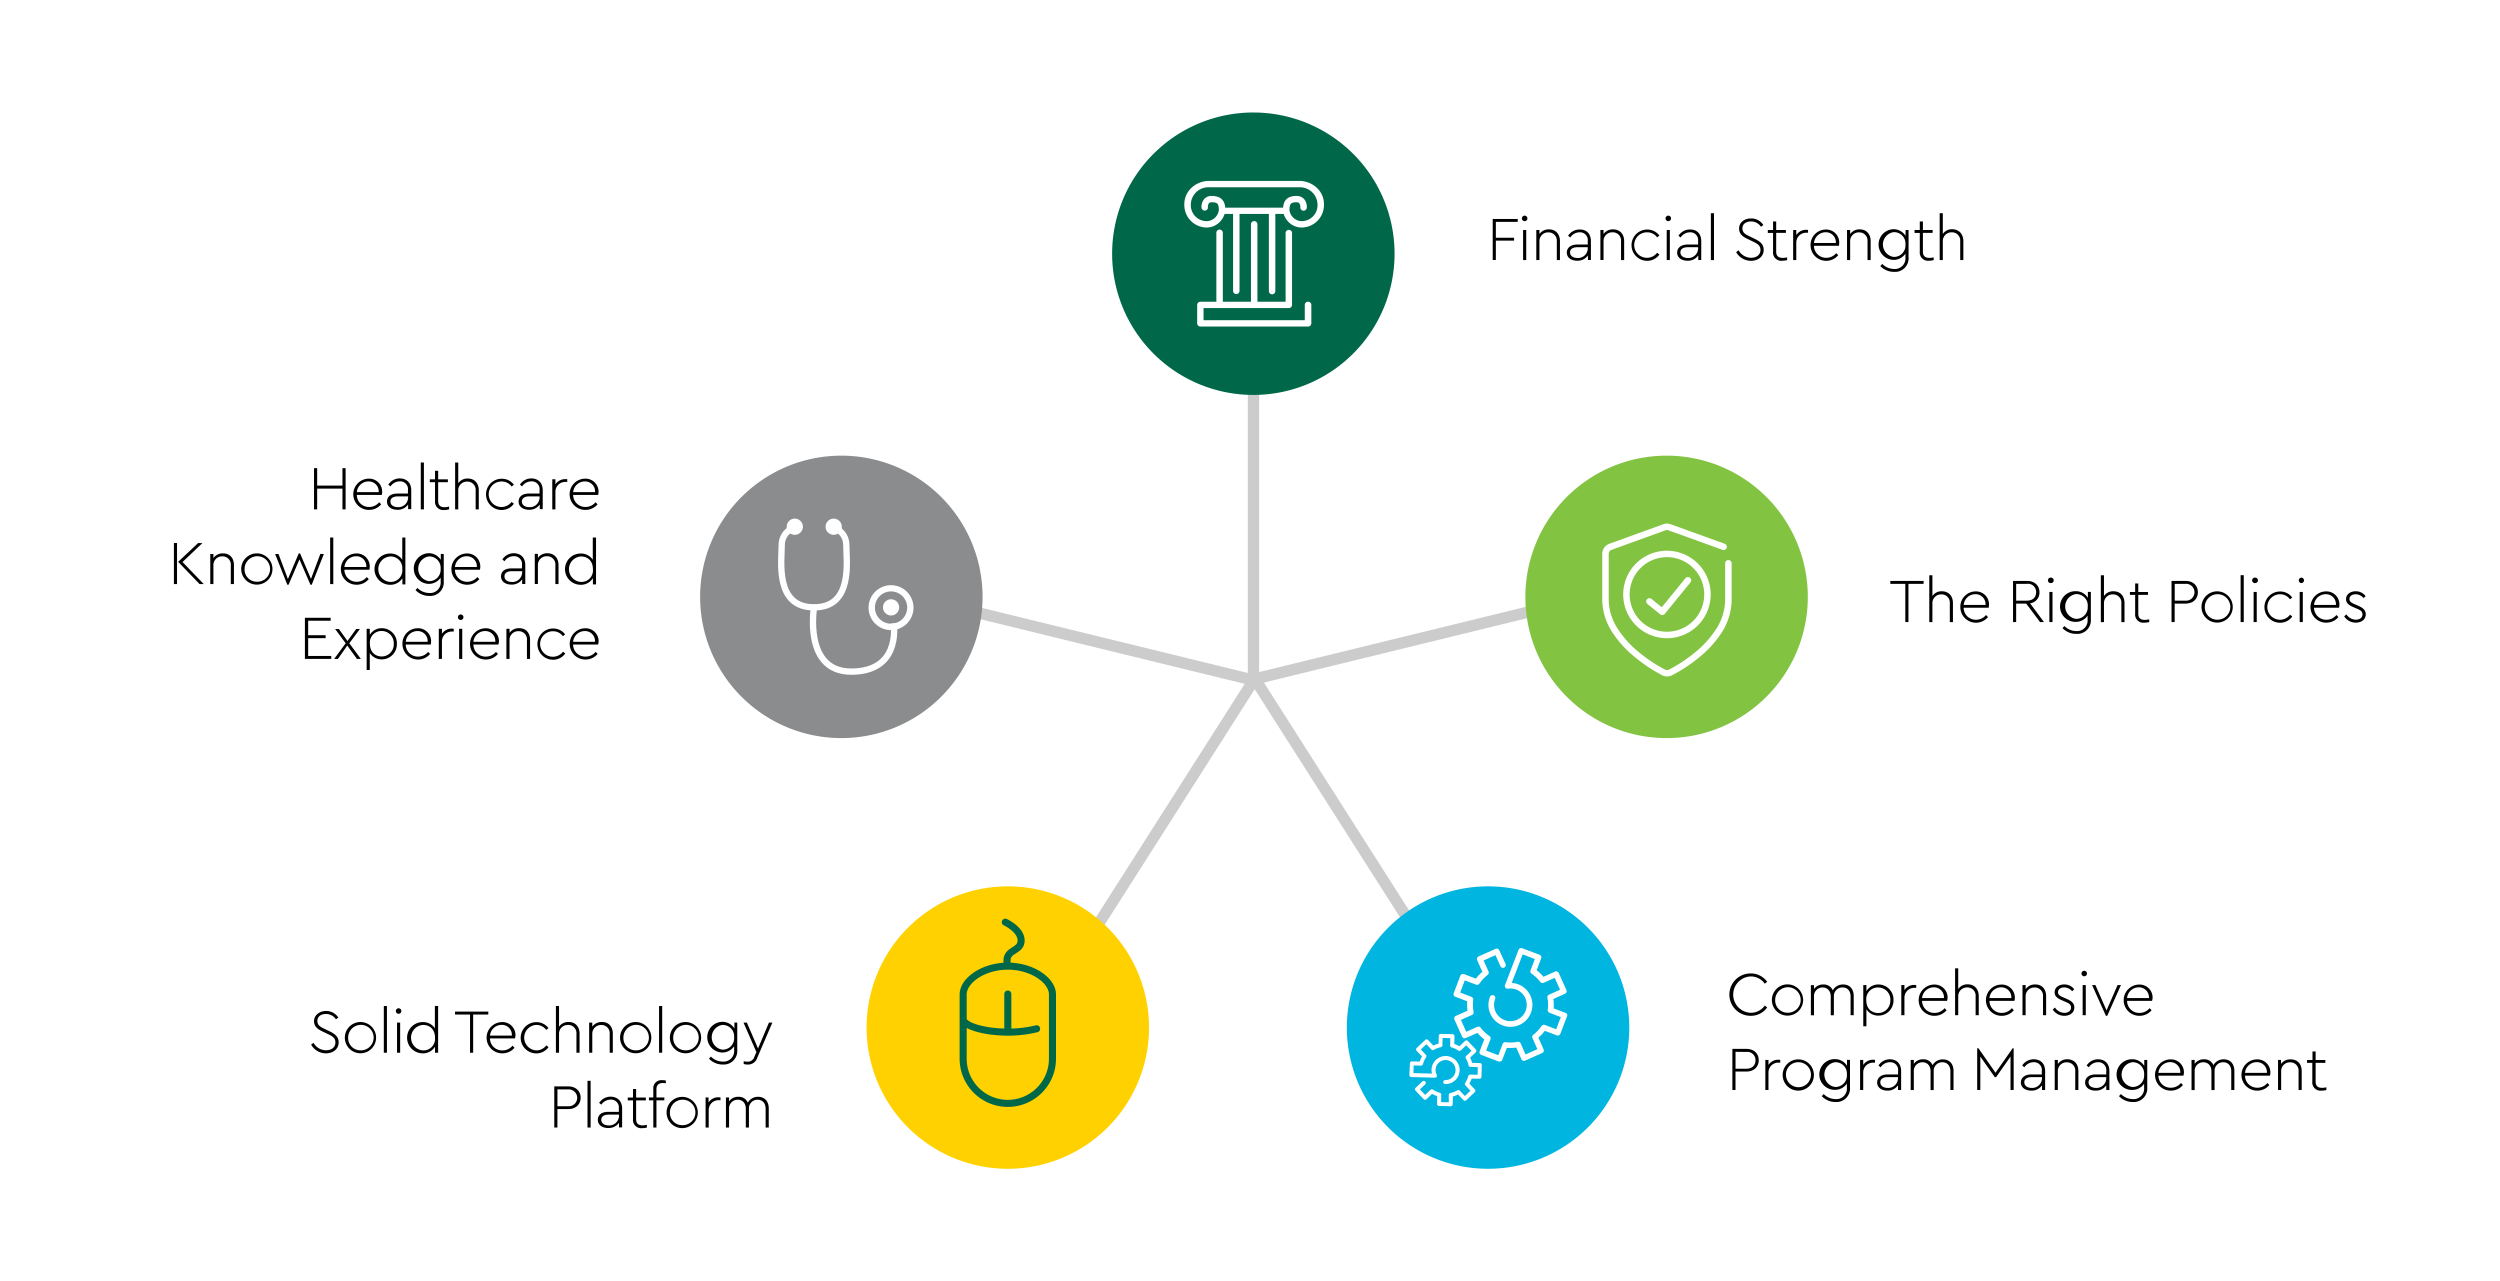
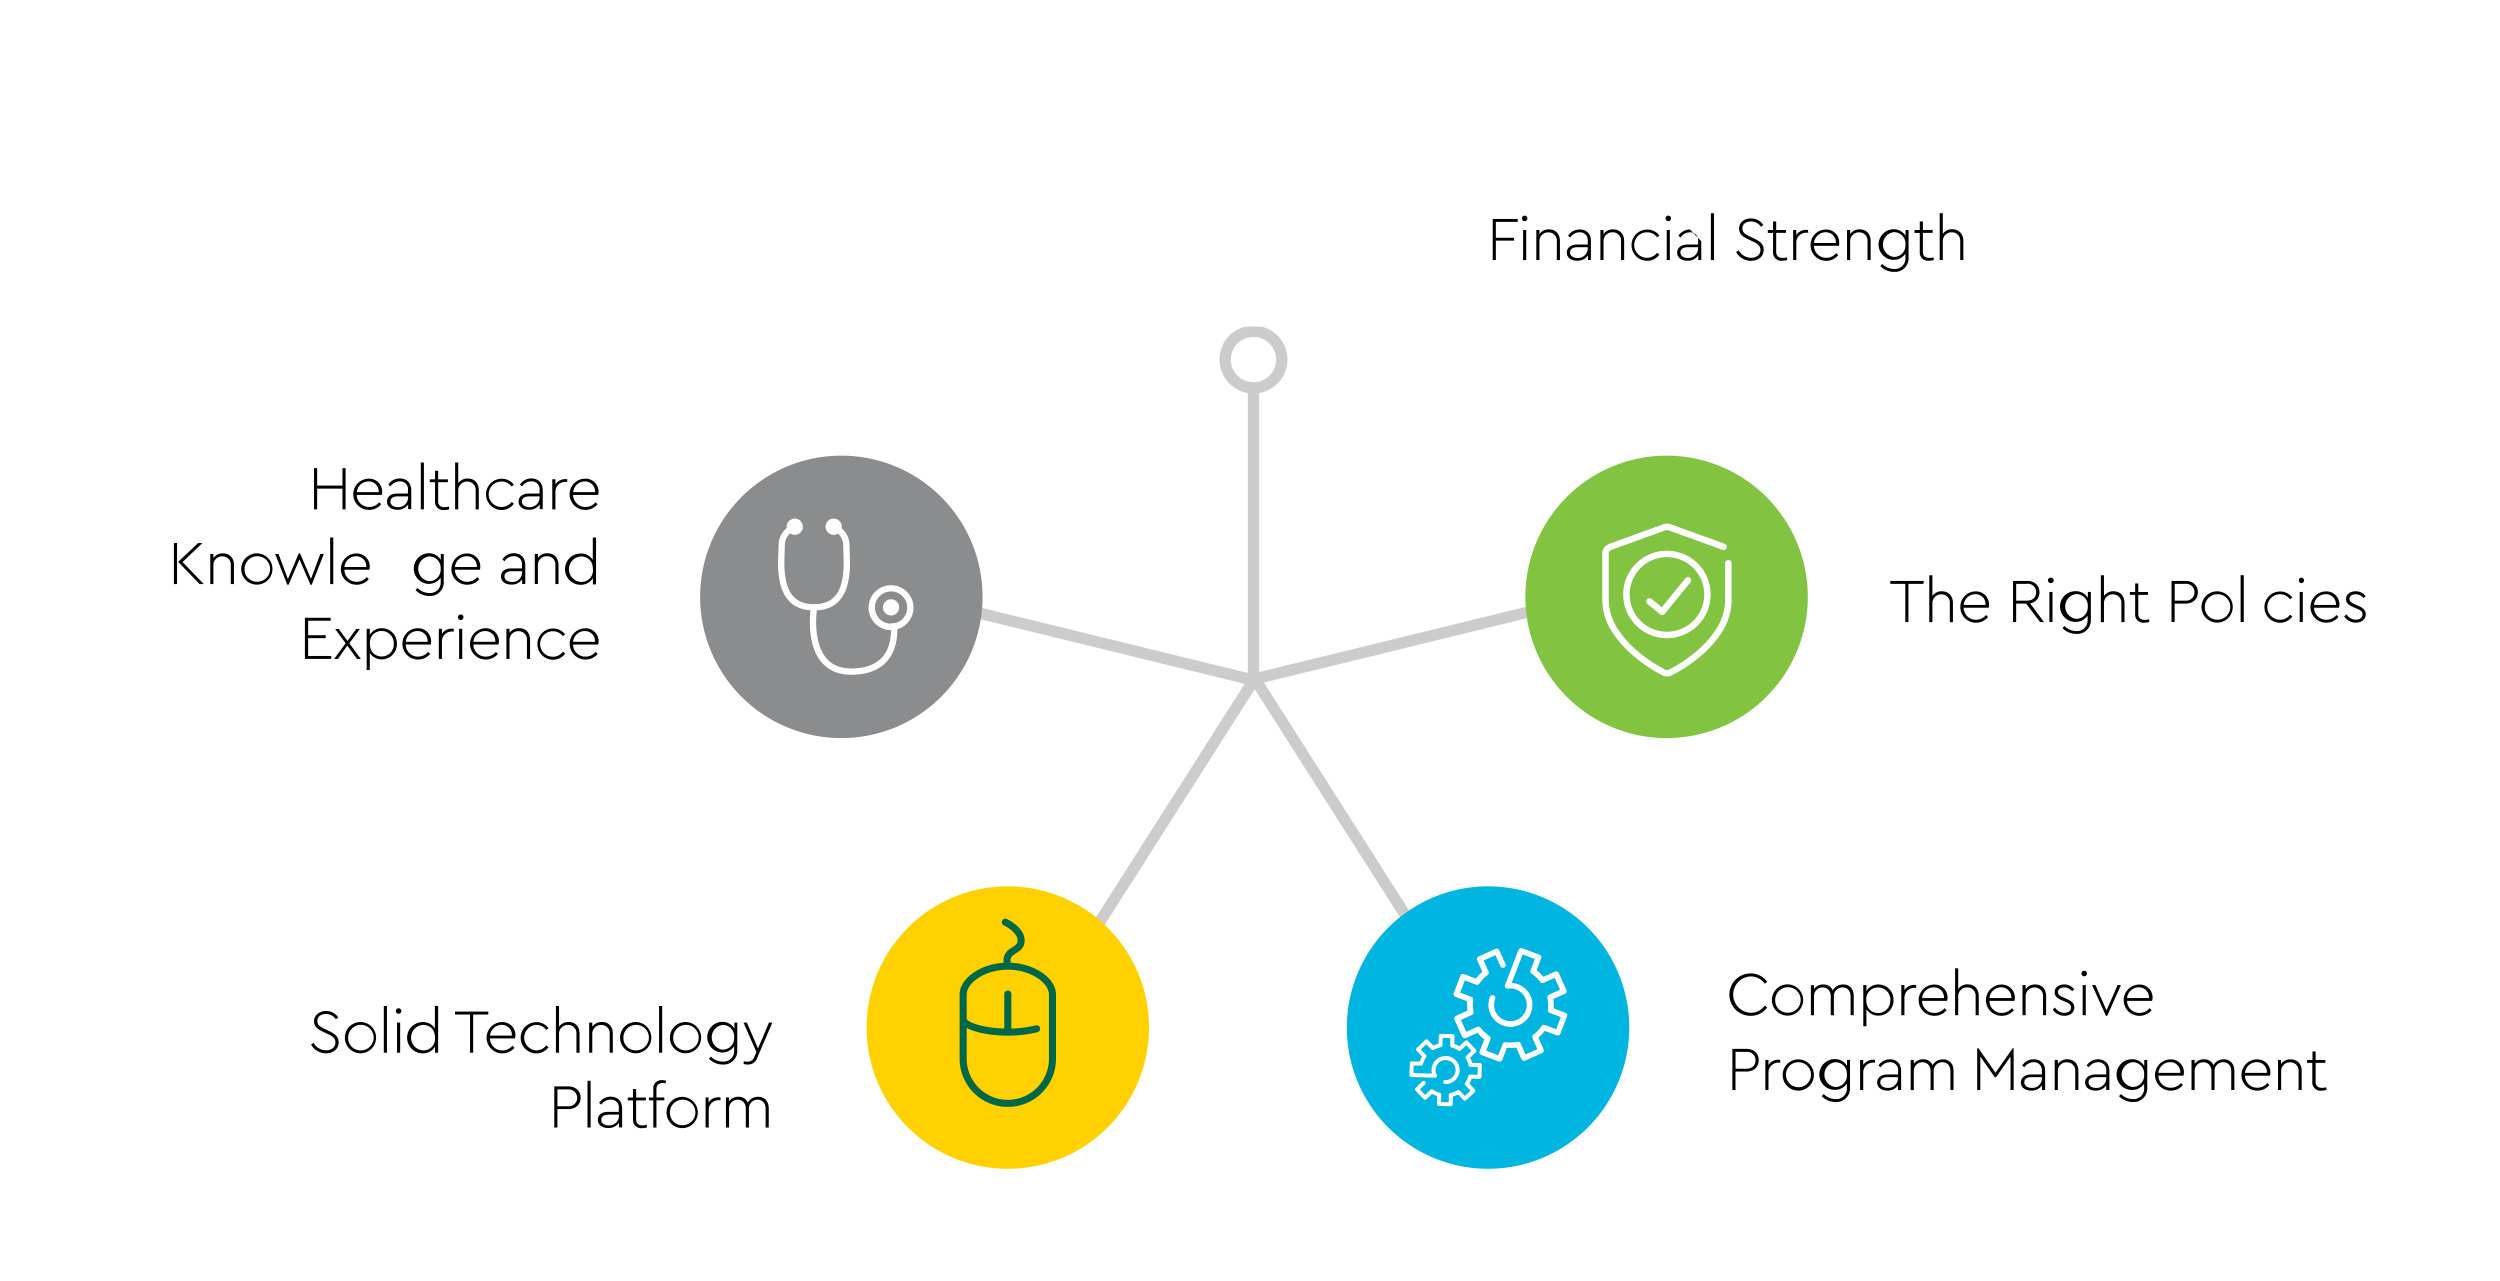
<svg xmlns="http://www.w3.org/2000/svg" id="Layer_1" data-name="Layer 1" viewBox="0 0 800 410">
  <defs>
    <style>.cls-1,.cls-12,.cls-15,.cls-19,.cls-3,.cls-7{fill:none;}.cls-2{fill:#fff;}.cls-3{stroke:#ccc;stroke-width:3.63px;}.cls-4{clip-path:url(#clip-path);}.cls-5{clip-path:url(#clip-path-6);}.cls-6{fill:#006848;}.cls-12,.cls-19,.cls-7{stroke:#fff;}.cls-12,.cls-15,.cls-19,.cls-7{stroke-miterlimit:10;}.cls-7{stroke-width:0.61px;}.cls-8{clip-path:url(#clip-path-7);}.cls-9{fill:#82c341;}.cls-10{clip-path:url(#clip-path-8);}.cls-11{fill:#00b5e0;}.cls-12{stroke-width:0.51px;}.cls-13{clip-path:url(#clip-path-10);}.cls-14{fill:#ffd100;}.cls-15{stroke:#006848;stroke-linecap:round;stroke-width:2.26px;}.cls-16{clip-path:url(#clip-path-11);}.cls-17{fill:#8a8c8e;}.cls-18{clip-path:url(#clip-path-12);}.cls-19{stroke-width:2.02px;}</style>
    <clipPath id="clip-path">
      <rect class="cls-1" width="800" height="410" />
    </clipPath>
    <clipPath id="clip-path-6">
      <rect class="cls-1" x="355.89" y="36" width="90.37" height="90.38" />
    </clipPath>
    <clipPath id="clip-path-7">
      <rect class="cls-1" x="488.13" y="145.81" width="90.37" height="90.38" />
    </clipPath>
    <clipPath id="clip-path-8">
      <rect class="cls-1" x="430.99" y="283.63" width="90.37" height="90.38" />
    </clipPath>
    <clipPath id="clip-path-10">
      <rect class="cls-1" x="277.31" y="283.63" width="90.37" height="90.38" />
    </clipPath>
    <clipPath id="clip-path-11">
      <rect class="cls-1" x="224.05" y="145.81" width="90.37" height="90.38" />
    </clipPath>
    <clipPath id="clip-path-12">
      <rect class="cls-1" x="224.05" y="145.81" width="90.37" height="90.38" />
    </clipPath>
  </defs>
  <title>WF461903 CommerceHealthcare HSF Value of Recourse Ebook web graphics 3</title>
  <rect class="cls-2" width="800" height="410" />
  <line class="cls-3" x1="401.11" y1="119.23" x2="401.11" y2="217.2" />
  <g class="cls-4">
    <path class="cls-2" d="M401.11,124.12a9.06,9.06,0,1,0-9.06-9.06,9.06,9.06,0,0,0,9.06,9.06" />
    <path class="cls-3" d="M401.11,124.12a9.06,9.06,0,1,0-9.06-9.06A9.06,9.06,0,0,0,401.11,124.12Z" />
  </g>
  <line class="cls-3" x1="495.53" y1="194.27" x2="400.37" y2="217.55" />
  <g class="cls-4">
    <path class="cls-2" d="M490.79,195.43a9.06,9.06,0,1,0,6.64-11,9.05,9.05,0,0,0-6.64,11" />
    <path class="cls-3" d="M490.79,195.43a9.06,9.06,0,1,0,6.64-11A9.05,9.05,0,0,0,490.79,195.43Z" />
  </g>
  <line class="cls-3" x1="305.5" y1="194.27" x2="400.66" y2="217.55" />
  <g class="cls-4">
    <path class="cls-2" d="M310.25,195.43a9.06,9.06,0,1,1-6.65-11,9.06,9.06,0,0,1,6.65,11" />
    <path class="cls-3" d="M310.25,195.43a9.06,9.06,0,1,1-6.65-11A9.06,9.06,0,0,1,310.25,195.43Z" />
  </g>
  <line class="cls-3" x1="348.14" y1="300.95" x2="400.78" y2="218.32" />
  <g class="cls-4">
    <path class="cls-2" d="M350.76,296.83a9.06,9.06,0,1,0,2.78,12.5,9.06,9.06,0,0,0-2.78-12.5" />
    <path class="cls-3" d="M350.76,296.83a9.06,9.06,0,1,0,2.78,12.5A9.06,9.06,0,0,0,350.76,296.83Z" />
  </g>
  <line class="cls-3" x1="454.08" y1="299.7" x2="401.44" y2="217.07" />
  <g class="cls-4">
    <path class="cls-2" d="M451.45,295.58a9.06,9.06,0,1,1-2.77,12.5,9.06,9.06,0,0,1,2.77-12.5" />
    <path class="cls-3" d="M451.45,295.58a9.06,9.06,0,1,1-2.77,12.5A9.06,9.06,0,0,1,451.45,295.58Z" />
  </g>
  <g class="cls-5">
-     <path class="cls-6" d="M446.26,81.19A45.19,45.19,0,1,1,401.08,36a45.19,45.19,0,0,1,45.18,45.19" />
    <path class="cls-2" d="M416,58.2H386.62c-3.52.08-7.33,2.84-7.33,7.15a6.9,6.9,0,0,0,6.78,7.15,5.58,5.58,0,0,0,4.05-1.7,6.1,6.1,0,0,0,1.47-2.44l.06-.21h3.24v25a.73.73,0,0,0,1.45,0v-25h10v25a.73.73,0,0,0,1.46,0v-25H411l.06.21a6.2,6.2,0,0,0,1.46,2.44,5.61,5.61,0,0,0,4.06,1.7,6.9,6.9,0,0,0,6.78-7.15c0-4.31-3.82-7.07-7.36-7.15m.58,12.88a4.32,4.32,0,0,1-4.26-4c.09-1.78.36-2.63,2.47-2.66h0a1.57,1.57,0,0,1,1.18.39,2.16,2.16,0,0,1,.44,1.51.73.73,0,0,0,1.46.13,3.6,3.6,0,0,0-.83-2.6,3,3,0,0,0-2.27-.85h0c-3.19.05-3.74,1.9-3.87,3.5l0,.26H391.77l0-.26c-.12-1.48-.65-3.45-4-3.5a2.87,2.87,0,0,0-2.16.85,3.6,3.6,0,0,0-.82,2.6.72.72,0,0,0,.78.63h0a.7.7,0,0,0,.66-.76,2.13,2.13,0,0,1,.46-1.52,1.45,1.45,0,0,1,1.17-.38h0c2.12,0,2.39.88,2.48,2.66a4.32,4.32,0,0,1-4.26,4,5.42,5.42,0,0,1-5.32-5.73,5.93,5.93,0,0,1,5.89-5.73H416a5.94,5.94,0,0,1,5.91,5.73,5.42,5.42,0,0,1-5.32,5.73" />
    <path class="cls-7" d="M416,58.2H386.62c-3.52.08-7.33,2.84-7.33,7.15a6.9,6.9,0,0,0,6.78,7.15,5.58,5.58,0,0,0,4.05-1.7,6.1,6.1,0,0,0,1.47-2.44l.06-.21h3.24v25a.73.73,0,0,0,1.45,0v-25h10v25a.73.73,0,0,0,1.46,0v-25H411l.06.21a6.2,6.2,0,0,0,1.46,2.44,5.61,5.61,0,0,0,4.06,1.7,6.9,6.9,0,0,0,6.78-7.15C423.37,61,419.55,58.28,416,58.2Zm.58,12.88a4.32,4.32,0,0,1-4.26-4c.09-1.78.36-2.63,2.47-2.66h0a1.57,1.57,0,0,1,1.18.39,2.16,2.16,0,0,1,.44,1.51.73.73,0,0,0,1.46.13,3.6,3.6,0,0,0-.83-2.6,3,3,0,0,0-2.27-.85h0c-3.19.05-3.74,1.9-3.87,3.5l0,.26H391.77l0-.26c-.12-1.48-.65-3.45-4-3.5a2.87,2.87,0,0,0-2.16.85,3.6,3.6,0,0,0-.82,2.6.72.72,0,0,0,.78.63h0a.7.7,0,0,0,.66-.76,2.13,2.13,0,0,1,.46-1.52,1.45,1.45,0,0,1,1.17-.38h0c2.12,0,2.39.88,2.48,2.66a4.32,4.32,0,0,1-4.26,4,5.42,5.42,0,0,1-5.32-5.73,5.93,5.93,0,0,1,5.89-5.73H416a5.94,5.94,0,0,1,5.91,5.73A5.42,5.42,0,0,1,416.59,71.08Z" />
    <path class="cls-2" d="M418.56,96.86a.72.72,0,0,0-.73.71v5.19h-33V98.28h27.59a.72.72,0,0,0,.73-.71V74.5a.73.73,0,0,0-1.45,0V96.86h-9.63V71.79a.73.73,0,0,0-1.46,0V96.86H391V74.5a.73.73,0,0,0-1.46,0V96.86h-5.42a.71.71,0,0,0-.72.71v5.9a.71.71,0,0,0,.72.71h34.47a.72.72,0,0,0,.73-.71v-5.9a.72.72,0,0,0-.73-.71" />
    <path class="cls-7" d="M418.56,96.86a.72.72,0,0,0-.73.71v5.19h-33V98.28h27.59a.72.72,0,0,0,.73-.71V74.5a.73.73,0,0,0-1.45,0V96.86h-9.63V71.79a.73.73,0,0,0-1.46,0V96.86H391V74.5a.73.73,0,0,0-1.46,0V96.86h-5.42a.71.71,0,0,0-.72.71v5.9a.71.71,0,0,0,.72.71h34.47a.72.72,0,0,0,.73-.71v-5.9A.72.72,0,0,0,418.56,96.86Z" />
  </g>
  <g class="cls-8">
    <path class="cls-9" d="M578.5,191a45.19,45.19,0,1,1-45.18-45.19A45.18,45.18,0,0,1,578.5,191" />
    <path class="cls-2" d="M533.42,178.29a11.93,11.93,0,1,0,11.93,11.92,11.94,11.94,0,0,0-11.93-11.92m0,25.94a14,14,0,1,1,14-14,14,14,0,0,1-14,14" />
    <path class="cls-2" d="M531.92,196.83a1.05,1.05,0,0,1-.65-.23l-4.1-3.32a1,1,0,0,1,1.31-1.63l3.29,2.67,7.56-9.28a1,1,0,0,1,1.62,1.32l-8.22,10.08a1,1,0,0,1-.81.39" />
    <path class="cls-2" d="M533.47,216.47a3.45,3.45,0,0,1-1.51-.35,50.23,50.23,0,0,1-9.35-6.31,33.75,33.75,0,0,1-6.63-7.42A19.37,19.37,0,0,1,512.72,192V177.18A3.44,3.44,0,0,1,515,174l17.27-6.25a3.4,3.4,0,0,1,2.31,0L551.9,174a1,1,0,0,1-.7,1.95l-17.34-6.26a1.36,1.36,0,0,0-.89,0l-17.27,6.26a1.35,1.35,0,0,0-.91,1.24V192a17.36,17.36,0,0,0,2.94,9.29,32,32,0,0,0,6.22,7,47.65,47.65,0,0,0,8.93,6,1.34,1.34,0,0,0,1.17,0,47,47,0,0,0,8.93-6,31.31,31.31,0,0,0,6.19-7,17.48,17.48,0,0,0,2.88-9.35V180.26a1,1,0,0,1,2.07,0V192a19.49,19.49,0,0,1-3.2,10.45,33.37,33.37,0,0,1-6.6,7.42,49,49,0,0,1-9.36,6.26,3.49,3.49,0,0,1-1.49.34" />
  </g>
  <g class="cls-10">
    <path class="cls-11" d="M521.37,328.81a45.19,45.19,0,1,1-45.19-45.18,45.19,45.19,0,0,1,45.19,45.18" />
  </g>
  <g class="cls-10">
    <path class="cls-2" d="M501.26,324.71a.63.63,0,0,0-.36-.34l-4-1.52a13.74,13.74,0,0,0-.1-3.33l3.9-1.75a.64.64,0,0,0,.32-.85l-2.44-5.44a.62.62,0,0,0-.35-.34.62.62,0,0,0-.5,0l-3.89,1.74a13.46,13.46,0,0,0-2.42-2.29l1.52-4a.64.64,0,0,0-.37-.83L487,303.67a.64.64,0,0,0-.83.37l-4.31,11.23a.65.65,0,0,0,0,.51.66.66,0,0,0,.39.34.7.7,0,0,0,.29,0,5.54,5.54,0,0,1,2.76.31,5.49,5.49,0,0,1,3.15,7.09,5.49,5.49,0,0,1-7.09,3.14,5.47,5.47,0,0,1-3.14-7.09.65.65,0,0,0-.37-.83.64.64,0,0,0-.83.37,6.78,6.78,0,1,0,6.36-4.33l3.73-9.7,4.37,1.67-1.47,3.85a.63.63,0,0,0,.24.76,12.39,12.39,0,0,1,2.85,2.7.65.65,0,0,0,.78.2l3.76-1.69,1.91,4.27-3.76,1.69a.64.64,0,0,0-.37.71,12.06,12.06,0,0,1,.11,3.93.63.63,0,0,0,.41.68l3.85,1.47-1.66,4.37-3.86-1.47a.66.66,0,0,0-.76.24,12,12,0,0,1-2.7,2.86.63.63,0,0,0-.19.77l1.68,3.77-4.27,1.91L486.4,334a.66.66,0,0,0-.71-.37,12.34,12.34,0,0,1-3.93.12.63.63,0,0,0-.68.41L479.61,338l-4.37-1.67,1.47-3.85a.65.65,0,0,0-.25-.76,12.58,12.58,0,0,1-2.85-2.7.64.64,0,0,0-.77-.2l-3.77,1.69-1.91-4.27,3.77-1.69a.63.63,0,0,0,.36-.71,12.29,12.29,0,0,1-.11-3.92.65.65,0,0,0-.41-.69l-3.85-1.47,1.67-4.37,3.85,1.47a.65.65,0,0,0,.76-.24,12.18,12.18,0,0,1,2.7-2.85.66.66,0,0,0,.2-.78l-1.69-3.77,4.27-1.91,1.69,3.77a.64.64,0,0,0,1.17-.53l-2-4.35a.63.63,0,0,0-.36-.34.64.64,0,0,0-.49,0l-5.44,2.44a.65.65,0,0,0-.33.85l1.75,3.9a13.46,13.46,0,0,0-2.29,2.42l-4-1.52a.64.64,0,0,0-.83.37l-2.12,5.57a.67.67,0,0,0,0,.5.65.65,0,0,0,.36.33l4,1.52a13.27,13.27,0,0,0,.09,3.33l-3.89,1.75a.64.64,0,0,0-.33.85l2.44,5.44a.63.63,0,0,0,.36.34.64.64,0,0,0,.49,0l3.9-1.74a13.46,13.46,0,0,0,2.42,2.29l-1.53,4a.64.64,0,0,0,0,.49.7.7,0,0,0,.36.34l5.57,2.12a.59.59,0,0,0,.23,0,.65.65,0,0,0,.6-.41l1.52-4a13.27,13.27,0,0,0,3.33-.1l1.74,3.9a.65.65,0,0,0,.85.33l5.45-2.44a.64.64,0,0,0,.32-.85l-1.74-3.9a13.41,13.41,0,0,0,2.28-2.42l4,1.52a.64.64,0,0,0,.83-.37l2.13-5.57a.64.64,0,0,0,0-.49" />
    <path class="cls-12" d="M501.26,324.71a.63.63,0,0,0-.36-.34l-4-1.52a13.74,13.74,0,0,0-.1-3.33l3.9-1.75a.64.64,0,0,0,.32-.85l-2.44-5.44a.62.62,0,0,0-.35-.34.62.62,0,0,0-.5,0l-3.89,1.74a13.46,13.46,0,0,0-2.42-2.29l1.52-4a.64.64,0,0,0-.37-.83L487,303.67a.64.64,0,0,0-.83.37l-4.31,11.23a.65.65,0,0,0,0,.51.66.66,0,0,0,.39.34.7.7,0,0,0,.29,0,5.54,5.54,0,0,1,2.76.31,5.49,5.49,0,0,1,3.15,7.09,5.49,5.49,0,0,1-7.09,3.14,5.47,5.47,0,0,1-3.14-7.09.65.65,0,0,0-.37-.83.64.64,0,0,0-.83.37,6.78,6.78,0,1,0,6.36-4.33l3.73-9.7,4.37,1.67-1.47,3.85a.63.63,0,0,0,.24.76,12.39,12.39,0,0,1,2.85,2.7.65.65,0,0,0,.78.2l3.76-1.69,1.91,4.27-3.76,1.69a.64.64,0,0,0-.37.71,12.06,12.06,0,0,1,.11,3.93.63.63,0,0,0,.41.68l3.85,1.47-1.66,4.37-3.86-1.47a.66.66,0,0,0-.76.24,12,12,0,0,1-2.7,2.86.63.63,0,0,0-.19.77l1.68,3.77-4.27,1.91L486.4,334a.66.66,0,0,0-.71-.37,12.34,12.34,0,0,1-3.93.12.63.63,0,0,0-.68.41L479.61,338l-4.37-1.67,1.47-3.85a.65.65,0,0,0-.25-.76,12.58,12.58,0,0,1-2.85-2.7.64.64,0,0,0-.77-.2l-3.77,1.69-1.91-4.27,3.77-1.69a.63.63,0,0,0,.36-.71,12.29,12.29,0,0,1-.11-3.92.65.65,0,0,0-.41-.69l-3.85-1.47,1.67-4.37,3.85,1.47a.65.65,0,0,0,.76-.24,12.18,12.18,0,0,1,2.7-2.85.66.66,0,0,0,.2-.78l-1.69-3.77,4.27-1.91,1.69,3.77a.64.64,0,0,0,1.17-.53l-2-4.35a.63.63,0,0,0-.36-.34.64.64,0,0,0-.49,0l-5.44,2.44a.65.65,0,0,0-.33.85l1.75,3.9a13.46,13.46,0,0,0-2.29,2.42l-4-1.52a.64.64,0,0,0-.83.37l-2.12,5.57a.67.67,0,0,0,0,.5.65.65,0,0,0,.36.33l4,1.52a13.27,13.27,0,0,0,.09,3.33l-3.89,1.75a.64.64,0,0,0-.33.85l2.44,5.44a.63.63,0,0,0,.36.34.64.64,0,0,0,.49,0l3.9-1.74a13.46,13.46,0,0,0,2.42,2.29l-1.53,4a.64.64,0,0,0,0,.49.7.7,0,0,0,.36.34l5.57,2.12a.59.59,0,0,0,.23,0,.65.65,0,0,0,.6-.41l1.52-4a13.27,13.27,0,0,0,3.33-.1l1.74,3.9a.65.65,0,0,0,.85.33l5.45-2.44a.64.64,0,0,0,.32-.85l-1.74-3.9a13.41,13.41,0,0,0,2.28-2.42l4,1.52a.64.64,0,0,0,.83-.37l2.13-5.57A.64.64,0,0,0,501.26,324.71Z" />
    <path class="cls-2" d="M473.58,340.18l-2.5-.07a8.37,8.37,0,0,0-.64-1.66l1.81-1.72a.69.69,0,0,0,.2-.45.65.65,0,0,0-.18-.46l-2.58-2.71a.64.64,0,0,0-.91,0L467,334.81a8.73,8.73,0,0,0-1.62-.73l.06-2.49a.65.65,0,0,0-.63-.66l-3.74-.09a.69.69,0,0,0-.46.17.65.65,0,0,0-.2.45l-.06,2.5a9,9,0,0,0-1.66.64l-1.72-1.81a.7.7,0,0,0-.46-.2.64.64,0,0,0-.45.18l-2.72,2.58a.69.69,0,0,0-.2.45.65.65,0,0,0,.18.46l1.72,1.81a8.78,8.78,0,0,0-.72,1.63l-2.5-.06a.64.64,0,0,0-.65.62L451,344a.64.64,0,0,0,.63.66l7.54.2a.65.65,0,0,0,.66-.65.61.61,0,0,0-.08-.3,3.22,3.22,0,0,1-.36-1.58,3.17,3.17,0,0,1,1-2.24,3.2,3.2,0,0,1,5.39,2.42,3.19,3.19,0,0,1-3.29,3.1.67.67,0,0,0-.66.63.64.64,0,0,0,.62.66,4.49,4.49,0,1,0-2.95-7.74,4.42,4.42,0,0,0-1.4,3.13,4.82,4.82,0,0,0,.14,1.26l-5.94-.16.07-2.45,2.34.06a.68.68,0,0,0,.64-.48,7.41,7.41,0,0,1,1-2.19.65.65,0,0,0-.07-.79l-1.62-1.7,1.78-1.69,1.61,1.7a.65.65,0,0,0,.79.11,7.32,7.32,0,0,1,2.23-.86.64.64,0,0,0,.51-.61l.06-2.35,2.45.06-.05,2.34a.64.64,0,0,0,.48.64,7.74,7.74,0,0,1,2.18,1,.62.62,0,0,0,.79-.07l1.7-1.62,1.7,1.78-1.71,1.62a.65.65,0,0,0-.11.79,7.32,7.32,0,0,1,.86,2.23.65.65,0,0,0,.62.51l2.34.06-.06,2.45-2.34-.06a.63.63,0,0,0-.64.48,7.61,7.61,0,0,1-1,2.18.64.64,0,0,0,.07.8l1.62,1.7-1.78,1.69-1.62-1.7a.62.62,0,0,0-.79-.11,7.7,7.7,0,0,1-2.22.86.64.64,0,0,0-.52.61l0,2.35-2.46-.06.06-2.35a.64.64,0,0,0-.48-.64,7.35,7.35,0,0,1-2.18-1,.66.66,0,0,0-.8.07l-1.7,1.62-1.69-1.77,1.7-1.62a.64.64,0,1,0-.89-.93L453,348.11a.61.61,0,0,0-.2.45.62.62,0,0,0,.18.46l2.58,2.71a.67.67,0,0,0,.45.2.72.72,0,0,0,.46-.18l1.8-1.72a9.09,9.09,0,0,0,1.63.72l-.06,2.5a.65.65,0,0,0,.63.66l3.74.09h0a.63.63,0,0,0,.45-.18.69.69,0,0,0,.2-.45l.06-2.49a8.41,8.41,0,0,0,1.66-.65l1.72,1.81a.61.61,0,0,0,.45.2.64.64,0,0,0,.46-.17l2.71-2.58a.64.64,0,0,0,0-.91l-1.72-1.81a8.82,8.82,0,0,0,.73-1.63l2.49.06a.65.65,0,0,0,.66-.63l.09-3.73a.63.63,0,0,0-.62-.66" />
  </g>
  <g class="cls-13">
    <path class="cls-14" d="M367.69,328.81a45.19,45.19,0,1,1-45.19-45.18,45.19,45.19,0,0,1,45.19,45.18" />
    <path class="cls-15" d="M331.71,329.21a37.9,37.9,0,0,1-9.21,1.07c-7.89,0-14.29-2.13-14.29-4.18m13.49-31s5.24,2.4,5.05,6.07-5.78,2.41-4.25,8m0,8.92v12.19m-14.29-4.18v-7.87c0-4.44,6.4-9.06,14.29-9.06s14.29,4.62,14.29,9.06v20.56a14.29,14.29,0,1,1-28.58,0V326.1" />
  </g>
  <g class="cls-16">
    <path class="cls-17" d="M314.42,191a45.19,45.19,0,1,1-45.19-45.19A45.18,45.18,0,0,1,314.42,191" />
  </g>
  <g class="cls-18">
    <path class="cls-2" d="M256.92,168.55a2.59,2.59,0,1,1-2.59-2.59,2.59,2.59,0,0,1,2.59,2.59" />
    <path class="cls-2" d="M269.37,168.55a2.59,2.59,0,1,1-2.59-2.59,2.59,2.59,0,0,1,2.59,2.59" />
    <path class="cls-2" d="M287.73,194.35a2.59,2.59,0,1,1-2.59-2.58,2.59,2.59,0,0,1,2.59,2.58" />
    <path class="cls-19" d="M265.15,168s5.67,1.37,5.67,6.4,2.29,20-10.33,19.94c0,0-3.48,20.58,11.89,20.58s13.81-13.81,13.62-15.46M255.82,168s-5.67,1.37-5.67,6.4-2.29,20,10.34,19.94" />
    <path class="cls-2" d="M285.14,189.26a5.16,5.16,0,1,1-5.16,5.16,5.16,5.16,0,0,1,5.16-5.16m0-2a7.19,7.19,0,1,0,7.18,7.18,7.19,7.19,0,0,0-7.18-7.18" />
  </g>
  <path d="M485.67,71h-7v5.08h5.83V77h-5.83v6.2h-1V70.07h8Z" />
  <path d="M488.77,69.89a.87.87,0,0,1-.88.88.88.88,0,0,1,0-1.76A.87.87,0,0,1,488.77,69.89Zm-.38,13.34h-1V73.6h1Z" />
  <path d="M499.18,77.15v6.08h-1v-6a2.63,2.63,0,0,0-2.69-2.87,2.77,2.77,0,0,0-2.87,2.87v6h-1V73.6h1v1.3a3.6,3.6,0,0,1,3.07-1.5C497.9,73.4,499.18,75,499.18,77.15Z" />
  <path d="M509.09,77.19v6h-.95V81.74a4,4,0,0,1-3.45,1.69c-1.78,0-3.31-.89-3.31-2.61,0-1.57,1.33-2.57,3.35-2.57h3.35v-1.1a2.49,2.49,0,0,0-2.66-2.81A3.56,3.56,0,0,0,502.49,76l-.7-.56a4.34,4.34,0,0,1,3.69-2C507.58,73.4,509.09,74.68,509.09,77.19Zm-1,2.45v-.53h-3.25c-1.58,0-2.42.59-2.42,1.65,0,1.26,1.2,1.8,2.38,1.8A3.11,3.11,0,0,0,508.08,79.64Z" />
  <path d="M519.73,77.15v6.08h-1v-6A2.63,2.63,0,0,0,516,74.34a2.77,2.77,0,0,0-2.87,2.87v6h-1V73.6h1v1.3a3.6,3.6,0,0,1,3.07-1.5C518.45,73.4,519.73,75,519.73,77.15Z" />
  <path d="M531,75.38l-.72.58a3.85,3.85,0,0,0-3.17-1.62,4.08,4.08,0,1,0,3.17,6.54l.72.58a4.76,4.76,0,0,1-3.91,2,5,5,0,0,1,0-10A4.74,4.74,0,0,1,531,75.38Z" />
  <path d="M534.73,69.89a.87.87,0,0,1-.88.88.88.88,0,0,1,0-1.76A.87.87,0,0,1,534.73,69.89Zm-.38,13.34h-1V73.6h1Z" />
-   <path d="M544.4,77.19v6h-.95V81.74A4,4,0,0,1,540,83.43c-1.78,0-3.31-.89-3.31-2.61,0-1.57,1.33-2.57,3.35-2.57h3.35v-1.1a2.49,2.49,0,0,0-2.66-2.81A3.56,3.56,0,0,0,537.8,76l-.69-.56a4.31,4.31,0,0,1,3.68-2C542.89,73.4,544.4,74.68,544.4,77.19Zm-1,2.45v-.53h-3.25c-1.58,0-2.42.59-2.42,1.65,0,1.26,1.2,1.8,2.38,1.8A3.11,3.11,0,0,0,543.39,79.64Z" />
+   <path d="M544.4,77.19v6h-.95V81.74A4,4,0,0,1,540,83.43c-1.78,0-3.31-.89-3.31-2.61,0-1.57,1.33-2.57,3.35-2.57h3.35v-1.1a2.49,2.49,0,0,0-2.66-2.81A3.56,3.56,0,0,0,537.8,76l-.69-.56a4.31,4.31,0,0,1,3.68-2Zm-1,2.45v-.53h-3.25c-1.58,0-2.42.59-2.42,1.65,0,1.26,1.2,1.8,2.38,1.8A3.11,3.11,0,0,0,543.39,79.64Z" />
  <path d="M548.48,83.23h-1v-15h1Z" />
  <path d="M564.27,72l-.75.57a3.81,3.81,0,0,0-3.19-1.71c-1.32,0-2.76.62-2.76,2.23,0,1.4,1,1.92,2.34,2.56l1.47.71c1.92.92,3,1.82,3,3.61,0,2.12-1.77,3.49-4.08,3.49a5.42,5.42,0,0,1-4.73-2.79l.78-.58a4.62,4.62,0,0,0,4,2.4c1.69,0,3-.92,3-2.5,0-1.39-.86-1.95-2.44-2.71l-1.49-.72c-1.48-.69-2.91-1.51-2.91-3.41,0-2.05,1.77-3.25,3.83-3.25A4.63,4.63,0,0,1,564.27,72Z" />
  <path d="M571.88,82.36v.87a5.67,5.67,0,0,1-1.5.2,2.63,2.63,0,0,1-3-2.89v-6h-1.68V73.6h1.68V70.87h1V73.6h3.11v.92h-3.11v6c0,1.58.91,2,2.09,2A6.28,6.28,0,0,0,571.88,82.36Z" />
  <path d="M578.58,73.6v.88h-.5a3.13,3.13,0,0,0-3.27,3.09v5.66h-1V73.6h1v1.62A3.7,3.7,0,0,1,578,73.54,4.32,4.32,0,0,1,578.58,73.6Z" />
  <path d="M588.47,78.65h-8a3.87,3.87,0,0,0,3.94,3.85A4.08,4.08,0,0,0,587.59,81l.64.66a5,5,0,0,1-8.85-3.21,4.91,4.91,0,0,1,4.87-5,4.15,4.15,0,0,1,4.3,4.29A5.28,5.28,0,0,1,588.47,78.65Zm-8-.9h7a3.19,3.19,0,0,0-3.31-3.43A3.76,3.76,0,0,0,580.48,77.75Z" />
  <path d="M598.61,77.15v6.08h-1v-6a2.63,2.63,0,0,0-2.69-2.87,2.77,2.77,0,0,0-2.87,2.87v6h-1V73.6h1v1.3a3.6,3.6,0,0,1,3.07-1.5C597.33,73.4,598.61,75,598.61,77.15Z" />
  <path d="M610.74,73.6v8.78A4.33,4.33,0,0,1,606.13,87a6,6,0,0,1-4.43-1.87l.62-.68a5.34,5.34,0,0,0,3.79,1.62,3.38,3.38,0,0,0,3.63-3.67V81.16a4.5,4.5,0,0,1-3.91,2,4.91,4.91,0,0,1,0-9.81,4.46,4.46,0,0,1,3.95,2.14V73.6Zm-1,4.69a3.65,3.65,0,0,0-3.77-4,4,4,0,0,0,0,7.92A3.66,3.66,0,0,0,609.74,78.29Z" />
  <path d="M618.78,82.36v.87a5.67,5.67,0,0,1-1.5.2,2.63,2.63,0,0,1-2.95-2.89v-6h-1.67V73.6h1.67V70.87h1V73.6h3.11v.92h-3.11v6c0,1.58.91,2,2.09,2A6.28,6.28,0,0,0,618.78,82.36Z" />
  <path d="M628.27,77.15v6.08h-1v-6a2.64,2.64,0,0,0-2.7-2.89,2.78,2.78,0,0,0-2.87,2.89v6h-1v-15h1v6.64a3.51,3.51,0,0,1,3-1.52C627,73.4,628.27,75,628.27,77.15Z" />
  <path d="M615.53,186.83H610.7v12.23h-1V186.83h-4.8v-.94h10.67Z" />
  <path d="M624.94,193v6.09h-1v-6a2.64,2.64,0,0,0-2.7-2.89,2.78,2.78,0,0,0-2.87,2.89v6h-1v-15h1v6.64a3.51,3.51,0,0,1,3-1.52C623.67,189.22,624.94,190.78,624.94,193Z" />
  <path d="M636.37,194.47h-8a3.87,3.87,0,0,0,3.95,3.85,4.11,4.11,0,0,0,3.21-1.52l.63.66a5,5,0,0,1-8.85-3.21,4.91,4.91,0,0,1,4.87-5,4.15,4.15,0,0,1,4.3,4.29A5.28,5.28,0,0,1,636.37,194.47Zm-8-.9h7a3.19,3.19,0,0,0-3.31-3.43A3.76,3.76,0,0,0,628.38,193.57Z" />
  <path d="M652.81,199.06l-4.43-5.91h-3.21v5.91h-1V185.89h4.46c2.52,0,4,1.56,4,3.61a3.47,3.47,0,0,1-3,3.57l4.45,6Zm-7.64-6.85h3.39c2,0,3-1.15,3-2.69a2.62,2.62,0,0,0-3-2.69h-3.39Z" />
  <path d="M657.18,185.71a.87.87,0,0,1-.87.88.88.88,0,1,1,0-1.75A.86.86,0,0,1,657.18,185.71Zm-.38,13.35h-1v-9.64h1Z" />
  <path d="M669.07,189.42v8.78a4.33,4.33,0,0,1-4.61,4.64A6,6,0,0,1,660,201l.61-.68a5.34,5.34,0,0,0,3.79,1.62,3.37,3.37,0,0,0,3.63-3.67V197a4.51,4.51,0,0,1-3.91,2,4.91,4.91,0,0,1,0-9.82,4.46,4.46,0,0,1,4,2.14v-1.92Zm-1,4.69a3.65,3.65,0,0,0-3.77-4,4,4,0,0,0,0,7.92A3.66,3.66,0,0,0,668.07,194.11Z" />
  <path d="M679.84,193v6.09h-1v-6a2.64,2.64,0,0,0-2.7-2.89,2.78,2.78,0,0,0-2.87,2.89v6h-1v-15h1v6.64a3.51,3.51,0,0,1,3.05-1.52C678.57,189.22,679.84,190.78,679.84,193Z" />
  <path d="M687.75,198.18v.88a6.14,6.14,0,0,1-1.5.19,2.62,2.62,0,0,1-3-2.89v-6h-1.68v-.92h1.68v-2.73h1v2.73h3.11v.92h-3.11v6c0,1.58.91,2,2.09,2A6.28,6.28,0,0,0,687.75,198.18Z" />
  <path d="M703.32,189.5c0,2.1-1.47,3.65-4,3.65h-3.43v5.91h-1V185.89h4.47C701.85,185.89,703.32,187.45,703.32,189.5Zm-7.41-2.67v5.38h3.39a2.7,2.7,0,1,0,0-5.38Z" />
  <path d="M714.48,194.23a5,5,0,1,1-10,0,5,5,0,1,1,10,0Zm-8.94,0a3.93,3.93,0,0,0,3.93,4.07,4.08,4.08,0,1,0-3.93-4.07Z" />
  <path d="M718,199.06h-1v-15h1Z" />
-   <path d="M722.54,185.71a.87.87,0,0,1-.88.88.88.88,0,1,1,0-1.75A.87.87,0,0,1,722.54,185.71Zm-.38,13.35h-1v-9.64h1Z" />
  <path d="M733.51,191.2l-.72.58a3.85,3.85,0,0,0-3.17-1.62,4.08,4.08,0,0,0,0,8.16,3.91,3.91,0,0,0,3.19-1.62l.72.58a4.77,4.77,0,0,1-3.91,2,5,5,0,0,1,0-10A4.74,4.74,0,0,1,733.51,191.2Z" />
  <path d="M737.28,185.71a.87.87,0,0,1-.88.88.88.88,0,0,1,0-1.75A.87.87,0,0,1,737.28,185.71Zm-.38,13.35h-1v-9.64h1Z" />
  <path d="M748.49,194.47h-8a3.88,3.88,0,0,0,3.95,3.85,4.08,4.08,0,0,0,3.21-1.52l.64.66a5,5,0,0,1-3.87,1.79,5,5,0,0,1-.12-10,4.15,4.15,0,0,1,4.31,4.29A5.28,5.28,0,0,1,748.49,194.47Zm-8-.9h7a3.18,3.18,0,0,0-3.31-3.43A3.77,3.77,0,0,0,740.49,193.57Z" />
  <path d="M757,190.76l-.66.64a3.3,3.3,0,0,0-2.51-1.24c-1,0-2,.46-2,1.52,0,.89.7,1.25,1.82,1.73l.9.4c1.47.64,2.49,1.34,2.49,2.77,0,1.78-1.54,2.67-3.21,2.67a4.44,4.44,0,0,1-3.69-2l.7-.66a3.75,3.75,0,0,0,3,1.72c1.14,0,2.15-.56,2.15-1.7s-.9-1.45-2-1.93l-.88-.38c-1.3-.56-2.37-1.2-2.37-2.57,0-1.62,1.45-2.52,3.07-2.52A3.89,3.89,0,0,1,757,190.76Z" />
  <path d="M110.59,163h-1v-6.64h-8.1V163h-1V149.81h1v5.58h8.1v-5.58h1Z" />
  <path d="M122.18,158.38h-8a3.87,3.87,0,0,0,3.95,3.85,4.13,4.13,0,0,0,3.21-1.51l.63.66a5,5,0,0,1-3.86,1.79,5,5,0,0,1-.12-10,4.15,4.15,0,0,1,4.3,4.29A5.12,5.12,0,0,1,122.18,158.38Zm-8-.89h7a3.18,3.18,0,0,0-3.31-3.43A3.75,3.75,0,0,0,114.19,157.49Z" />
  <path d="M131.6,156.93v6h-1v-1.49a4,4,0,0,1-3.45,1.69c-1.77,0-3.31-.9-3.31-2.61s1.34-2.58,3.35-2.58h3.35v-1.09a2.48,2.48,0,0,0-2.65-2.81,3.54,3.54,0,0,0-2.93,1.61l-.7-.56a4.36,4.36,0,0,1,3.69-2C130.08,153.14,131.6,154.42,131.6,156.93Zm-1,2.45v-.54h-3.25c-1.57,0-2.41.6-2.41,1.66,0,1.25,1.2,1.79,2.37,1.79A3.09,3.09,0,0,0,130.58,159.38Z" />
  <path d="M135.65,163h-1V148h1Z" />
  <path d="M143.71,162.09V163a5.67,5.67,0,0,1-1.5.2,2.63,2.63,0,0,1-3-2.89v-6h-1.67v-.92h1.67v-2.73h1v2.73h3.11v.92h-3.11v6c0,1.57.92,2,2.09,2A6.28,6.28,0,0,0,143.71,162.09Z" />
  <path d="M153.21,156.89V163h-1v-6a2.63,2.63,0,0,0-2.69-2.89,2.78,2.78,0,0,0-2.88,2.89v6h-1V148h1v6.64a3.53,3.53,0,0,1,3.06-1.51C151.93,153.14,153.21,154.69,153.21,156.89Z" />
  <path d="M164.44,155.11l-.72.58a3.85,3.85,0,0,0-3.17-1.61,4.08,4.08,0,1,0,3.17,6.54l.72.58a4.8,4.8,0,0,1-3.91,2,5,5,0,0,1,0-10A4.76,4.76,0,0,1,164.44,155.11Z" />
  <path d="M173.67,156.93v6h-.95v-1.49a4,4,0,0,1-3.45,1.69c-1.78,0-3.31-.9-3.31-2.61s1.33-2.58,3.35-2.58h3.35v-1.09a2.49,2.49,0,0,0-2.66-2.81,3.55,3.55,0,0,0-2.93,1.61l-.69-.56a4.33,4.33,0,0,1,3.68-2C172.16,153.14,173.67,154.42,173.67,156.93Zm-1,2.45v-.54h-3.25c-1.58,0-2.42.6-2.42,1.66,0,1.25,1.2,1.79,2.38,1.79A3.1,3.1,0,0,0,172.66,159.38Z" />
  <path d="M181.52,153.34v.88H181a3.12,3.12,0,0,0-3.27,3.09V163h-1v-9.63h1V155a3.7,3.7,0,0,1,3.19-1.67A4.32,4.32,0,0,1,181.52,153.34Z" />
  <path d="M191.41,158.38h-8a3.87,3.87,0,0,0,3.95,3.85,4.11,4.11,0,0,0,3.21-1.51l.64.66a5,5,0,0,1-3.87,1.79,5,5,0,0,1-.12-10,4.15,4.15,0,0,1,4.31,4.29A5.12,5.12,0,0,1,191.41,158.38Zm-8-.89h7a3.18,3.18,0,0,0-3.31-3.43A3.76,3.76,0,0,0,183.41,157.49Z" />
  <path d="M55.65,173.75h1v13.16h-1Zm9.56,13.16H63.87L57,179.79l6.38-6h1.38l-6.36,6.06Z" />
  <path d="M74.86,180.83v6.08h-1v-6a2.62,2.62,0,0,0-2.7-2.87,2.77,2.77,0,0,0-2.87,2.87v6h-1v-9.63h1v1.29a3.64,3.64,0,0,1,3.07-1.49C73.59,177.08,74.86,178.63,74.86,180.83Z" />
  <path d="M87.19,182.08a5,5,0,1,1-10,0,5,5,0,1,1,10,0Zm-8.93,0a3.91,3.91,0,0,0,3.93,4.07,4.08,4.08,0,1,0-3.93-4.07Z" />
  <path d="M103.63,177.28l-3.87,9.83h-.42L95.83,179l-3.49,8.12h-.4l-3.89-9.83h1.08l3,8,3.47-8.2h.42l3.49,8.16,3-8Z" />
  <path d="M106.65,186.91h-1V172h1Z" />
  <path d="M118.21,182.32h-8a3.87,3.87,0,0,0,3.95,3.85,4.13,4.13,0,0,0,3.21-1.51l.63.66a5,5,0,0,1-3.87,1.79,5,5,0,0,1-.11-10,4.15,4.15,0,0,1,4.3,4.29A5.12,5.12,0,0,1,118.21,182.32Zm-8-.89h7A3.18,3.18,0,0,0,114,178,3.75,3.75,0,0,0,110.22,181.43Z" />
-   <path d="M129.72,172v15h-.95V185a4.47,4.47,0,0,1-3.93,2.13,5,5,0,0,1,0-10,4.47,4.47,0,0,1,3.89,2V172Zm-1,10.15a3.7,3.7,0,0,0-3.79-4.08,4.08,4.08,0,0,0,0,8.15A3.69,3.69,0,0,0,128.73,182.1Z" />
  <path d="M142,177.28v8.77a4.33,4.33,0,0,1-4.6,4.65,6,6,0,0,1-4.43-1.87l.62-.68a5.34,5.34,0,0,0,3.79,1.61,3.37,3.37,0,0,0,3.63-3.67v-1.25a4.54,4.54,0,0,1-3.91,2,4.91,4.91,0,0,1,0-9.81,4.48,4.48,0,0,1,3.95,2.13v-1.91ZM141,182a3.65,3.65,0,0,0-3.77-3.94,4,4,0,0,0,0,7.91A3.66,3.66,0,0,0,141,182Z" />
  <path d="M153.58,182.32h-8a3.87,3.87,0,0,0,3.95,3.85,4.13,4.13,0,0,0,3.21-1.51l.64.66a5,5,0,0,1-3.87,1.79,5,5,0,0,1-.12-10,4.15,4.15,0,0,1,4.3,4.29A5.12,5.12,0,0,1,153.58,182.32Zm-8-.89h7a3.18,3.18,0,0,0-3.31-3.43A3.75,3.75,0,0,0,145.59,181.43Z" />
  <path d="M168.09,180.87v6h-1v-1.49a4,4,0,0,1-3.45,1.69c-1.77,0-3.31-.9-3.31-2.61s1.34-2.58,3.35-2.58h3.35v-1.09a2.49,2.49,0,0,0-2.65-2.81,3.54,3.54,0,0,0-2.93,1.61l-.7-.56a4.34,4.34,0,0,1,3.69-2C166.57,177.08,168.09,178.35,168.09,180.87Zm-1,2.45v-.54h-3.25c-1.57,0-2.41.6-2.41,1.66,0,1.25,1.19,1.79,2.37,1.79A3.09,3.09,0,0,0,167.07,183.32Z" />
  <path d="M178.72,180.83v6.08h-1v-6A2.62,2.62,0,0,0,175,178a2.77,2.77,0,0,0-2.87,2.87v6h-1v-9.63h1v1.29a3.63,3.63,0,0,1,3.07-1.49C177.44,177.08,178.72,178.63,178.72,180.83Z" />
  <path d="M190.73,172v15h-1V185a4.45,4.45,0,0,1-3.93,2.13,5,5,0,0,1,0-10,4.45,4.45,0,0,1,3.89,2V172Zm-1,10.15c0-2.87-1.89-4.08-3.79-4.08a4.08,4.08,0,0,0,0,8.15A3.69,3.69,0,0,0,189.73,182.1Z" />
  <path d="M105.81,198.63h-7.2v4.64h5.6v.94h-5.6v5.7H106v.94H97.57V197.69h8.24Z" />
  <path d="M114.22,210.85l-3.09-4.27-3,4.27h-1.19l3.67-5-3.37-4.58h1.19l2.77,3.85,2.78-3.85h1.19l-3.39,4.58,3.69,5Z" />
  <path d="M127,206a4.83,4.83,0,0,1-4.78,5,4.47,4.47,0,0,1-3.89-2.05v5.44h-1V201.22h1v1.93a4.45,4.45,0,0,1,3.93-2.13A4.82,4.82,0,0,1,127,206Zm-1,0a3.86,3.86,0,0,0-3.84-4.08,3.69,3.69,0,0,0-3.79,4.06c0,2.88,1.89,4.09,3.79,4.09A3.85,3.85,0,0,0,126,206Z" />
  <path d="M137.84,206.26h-8a3.87,3.87,0,0,0,3.95,3.85A4.13,4.13,0,0,0,137,208.6l.63.65a5,5,0,0,1-8.85-3.21,4.9,4.9,0,0,1,4.87-5,4.15,4.15,0,0,1,4.3,4.29A5.12,5.12,0,0,1,137.84,206.26Zm-8-.89h7a3.18,3.18,0,0,0-3.31-3.43A3.75,3.75,0,0,0,129.85,205.37Z" />
  <path d="M145.19,201.22v.88h-.5a3.12,3.12,0,0,0-3.27,3.09v5.66h-1v-9.63h1v1.61a3.71,3.71,0,0,1,3.19-1.67A4.32,4.32,0,0,1,145.19,201.22Z" />
  <path d="M148.3,197.51a.87.87,0,0,1-.88.88.88.88,0,1,1,0-1.76A.87.87,0,0,1,148.3,197.51Zm-.38,13.34h-1v-9.63h1Z" />
  <path d="M159.49,206.26h-8a3.87,3.87,0,0,0,4,3.85,4.11,4.11,0,0,0,3.21-1.51l.64.65a5,5,0,0,1-3.87,1.8,5,5,0,0,1-.12-10,4.15,4.15,0,0,1,4.31,4.29A5.12,5.12,0,0,1,159.49,206.26Zm-8-.89h7a3.18,3.18,0,0,0-3.31-3.43A3.76,3.76,0,0,0,151.49,205.37Z" />
  <path d="M169.62,204.77v6.08h-1v-6a2.62,2.62,0,0,0-2.7-2.87,2.77,2.77,0,0,0-2.87,2.87v6h-1v-9.63h1v1.29a3.64,3.64,0,0,1,3.07-1.49C168.35,201,169.62,202.57,169.62,204.77Z" />
  <path d="M180.84,203l-.72.58A3.85,3.85,0,0,0,177,202a4.08,4.08,0,1,0,3.17,6.54l.72.58a4.8,4.8,0,0,1-3.91,2,5,5,0,0,1,0-10A4.76,4.76,0,0,1,180.84,203Z" />
  <path d="M191.39,206.26h-8a3.87,3.87,0,0,0,4,3.85,4.11,4.11,0,0,0,3.21-1.51l.64.65a5,5,0,0,1-3.87,1.8,5,5,0,0,1-.12-10,4.15,4.15,0,0,1,4.31,4.29A5.12,5.12,0,0,1,191.39,206.26Zm-8-.89h7a3.18,3.18,0,0,0-3.31-3.43A3.76,3.76,0,0,0,183.39,205.37Z" />
  <path d="M565.5,314.18l-.77.61a5.44,5.44,0,0,0-4.53-2.33,5.82,5.82,0,0,0,0,11.63,5.41,5.41,0,0,0,4.53-2.32l.77.62a6.42,6.42,0,0,1-5.32,2.67,6.78,6.78,0,0,1,0-13.56A6.42,6.42,0,0,1,565.5,314.18Z" />
  <path d="M577,320a5,5,0,0,1-5,5,5,5,0,1,1,5-5Zm-8.94,0a3.93,3.93,0,0,0,3.93,4.07,4.08,4.08,0,1,0-3.93-4.07Z" />
  <path d="M593.19,318.78v6.09h-1v-6c0-1.67-.92-2.89-2.56-2.89a2.72,2.72,0,0,0-2.79,2.73v6.17h-1v-6c0-1.69-1-2.89-2.57-2.89a2.73,2.73,0,0,0-2.79,2.89v6h-1v-9.64h1v1.26a3.49,3.49,0,0,1,3-1.46,3.06,3.06,0,0,1,3,1.88,3.71,3.71,0,0,1,3.33-1.88C592,315,593.19,316.59,593.19,318.78Z" />
  <path d="M605.92,320a4.82,4.82,0,0,1-4.78,5,4.46,4.46,0,0,1-3.89-2.05v5.45h-1V315.23h1v1.94a4.45,4.45,0,0,1,3.93-2.14A4.83,4.83,0,0,1,605.92,320Zm-1,0A3.88,3.88,0,0,0,601,316a3.7,3.7,0,0,0-3.79,4.07c0,2.87,1.89,4.09,3.79,4.09A3.86,3.86,0,0,0,604.89,320.06Z" />
  <path d="M613.19,315.23v.88h-.5a3.13,3.13,0,0,0-3.27,3.09v5.67h-1v-9.64h1v1.62a3.7,3.7,0,0,1,3.19-1.68A4.32,4.32,0,0,1,613.19,315.23Z" />
  <path d="M623.06,320.28h-8a3.88,3.88,0,0,0,4,3.85,4.08,4.08,0,0,0,3.21-1.52l.64.66a5,5,0,0,1-3.87,1.79,5,5,0,0,1-.12-10,4.15,4.15,0,0,1,4.31,4.29A5.28,5.28,0,0,1,623.06,320.28Zm-8-.9h7a3.18,3.18,0,0,0-3.31-3.43A3.77,3.77,0,0,0,615.06,319.38Z" />
  <path d="M633.2,318.78v6.09h-1v-6a2.63,2.63,0,0,0-2.69-2.89,2.79,2.79,0,0,0-2.88,2.89v6h-1v-15h1v6.64a3.51,3.51,0,0,1,3.06-1.52C631.92,315,633.2,316.59,633.2,318.78Z" />
  <path d="M644.63,320.28h-8a3.87,3.87,0,0,0,3.95,3.85,4.11,4.11,0,0,0,3.21-1.52l.64.66a5,5,0,0,1-3.87,1.79,5,5,0,0,1-.12-10,4.16,4.16,0,0,1,4.31,4.29A5.28,5.28,0,0,1,644.63,320.28Zm-8-.9h7a3.19,3.19,0,0,0-3.31-3.43A3.76,3.76,0,0,0,636.63,319.38Z" />
  <path d="M654.76,318.78v6.09h-1v-6a2.62,2.62,0,0,0-2.69-2.87,2.78,2.78,0,0,0-2.87,2.87v6h-1v-9.64h1v1.3a3.61,3.61,0,0,1,3.07-1.5C653.48,315,654.76,316.59,654.76,318.78Z" />
  <path d="M663.74,316.57l-.66.64a3.3,3.3,0,0,0-2.51-1.24c-1,0-2,.46-2,1.52,0,.89.7,1.25,1.82,1.73l.9.4c1.47.64,2.49,1.34,2.49,2.77,0,1.78-1.54,2.67-3.21,2.67a4.44,4.44,0,0,1-3.69-2l.7-.66a3.73,3.73,0,0,0,3,1.72c1.13,0,2.15-.56,2.15-1.7s-.9-1.45-2-1.93l-.88-.38c-1.3-.56-2.37-1.2-2.37-2.57,0-1.62,1.45-2.52,3.07-2.52A3.89,3.89,0,0,1,663.74,316.57Z" />
  <path d="M667.83,311.52a.88.88,0,1,1-.88-.87A.87.87,0,0,1,667.83,311.52Zm-.38,13.35h-1v-9.64h1Z" />
  <path d="M678.7,315.23l-4.39,9.83h-.42l-4.42-9.83h1.07l3.55,8.12,3.53-8.12Z" />
  <path d="M688.66,320.28h-8a3.87,3.87,0,0,0,4,3.85,4.11,4.11,0,0,0,3.21-1.52l.64.66a5,5,0,0,1-3.87,1.79,5,5,0,0,1-.12-10,4.16,4.16,0,0,1,4.31,4.29A6.49,6.49,0,0,1,688.66,320.28Zm-8-.9h7a3.19,3.19,0,0,0-3.31-3.43A3.76,3.76,0,0,0,680.66,319.38Z" />
  <path d="M562.79,339.25c0,2.1-1.47,3.65-4,3.65h-3.43v5.91h-1V335.64h4.46C561.32,335.64,562.79,337.2,562.79,339.25Zm-7.42-2.67V342h3.39c2,0,3-1.15,3-2.69a2.62,2.62,0,0,0-3-2.69Z" />
  <path d="M569.68,339.17v.88h-.5a3.13,3.13,0,0,0-3.27,3.09v5.67h-1v-9.64h1v1.62a3.68,3.68,0,0,1,3.19-1.68A4.32,4.32,0,0,1,569.68,339.17Z" />
  <path d="M580.45,344a5,5,0,0,1-5,5,5,5,0,1,1,5-5Zm-8.94,0a4,4,0,1,0,4-4.09A3.93,3.93,0,0,0,571.51,344Z" />
  <path d="M592,339.17V348a4.33,4.33,0,0,1-4.61,4.64,6,6,0,0,1-4.43-1.87l.62-.68a5.34,5.34,0,0,0,3.79,1.62A3.37,3.37,0,0,0,591,348v-1.26a4.51,4.51,0,0,1-3.91,2,4.91,4.91,0,0,1,0-9.82,4.46,4.46,0,0,1,3.95,2.14v-1.92Zm-1,4.69a3.65,3.65,0,0,0-3.77-3.95,4,4,0,0,0,0,7.92A3.66,3.66,0,0,0,591,343.86Z" />
  <path d="M600,339.17v.88h-.5a3.13,3.13,0,0,0-3.27,3.09v5.67h-1v-9.64h1v1.62a3.7,3.7,0,0,1,3.19-1.68A4.32,4.32,0,0,1,600,339.17Z" />
  <path d="M608.36,342.76v6.05h-1v-1.5A4,4,0,0,1,604,349c-1.77,0-3.31-.89-3.31-2.61,0-1.57,1.34-2.57,3.35-2.57h3.35v-1.1a2.49,2.49,0,0,0-2.65-2.81,3.54,3.54,0,0,0-2.93,1.62l-.7-.56a4.33,4.33,0,0,1,3.69-2C606.84,339,608.36,340.25,608.36,342.76Zm-1,2.46v-.54h-3.25c-1.58,0-2.41.6-2.41,1.65,0,1.26,1.19,1.8,2.37,1.8A3.1,3.1,0,0,0,607.34,345.22Z" />
  <path d="M625.13,342.72v6.09h-1v-6c0-1.67-.92-2.89-2.56-2.89a2.72,2.72,0,0,0-2.79,2.73v6.17h-1v-6c0-1.69-.95-2.89-2.57-2.89a2.73,2.73,0,0,0-2.79,2.89v6h-1v-9.64h1v1.26a3.47,3.47,0,0,1,3-1.46,3.06,3.06,0,0,1,3,1.88A3.71,3.71,0,0,1,621.7,339C623.92,339,625.13,340.53,625.13,342.72Z" />
  <path d="M644.37,335.44v13.37h-1V338.1l-4.63,6.6h-.4l-4.64-6.6v10.71h-1V335.44h.4l5.46,7.84,5.49-7.84Z" />
  <path d="M654.44,342.76v6.05h-1v-1.5A4,4,0,0,1,650,349c-1.78,0-3.32-.89-3.32-2.61,0-1.57,1.34-2.57,3.36-2.57h3.34v-1.1a2.49,2.49,0,0,0-2.65-2.81,3.56,3.56,0,0,0-2.93,1.62l-.7-.56a4.34,4.34,0,0,1,3.69-2C652.93,339,654.44,340.25,654.44,342.76Zm-1,2.46v-.54h-3.25c-1.57,0-2.41.6-2.41,1.65,0,1.26,1.2,1.8,2.37,1.8A3.1,3.1,0,0,0,653.42,345.22Z" />
  <path d="M665.08,342.72v6.09h-1v-6a2.63,2.63,0,0,0-2.69-2.87,2.78,2.78,0,0,0-2.88,2.87v6h-1v-9.64h1v1.3a3.63,3.63,0,0,1,3.07-1.5C663.8,339,665.08,340.53,665.08,342.72Z" />
  <path d="M675,342.76v6.05h-1v-1.5a4,4,0,0,1-3.45,1.69c-1.77,0-3.31-.89-3.31-2.61,0-1.57,1.34-2.57,3.35-2.57H674v-1.1a2.49,2.49,0,0,0-2.65-2.81,3.55,3.55,0,0,0-2.93,1.62l-.7-.56a4.34,4.34,0,0,1,3.69-2C673.47,339,675,340.25,675,342.76Zm-1,2.46v-.54h-3.25c-1.57,0-2.41.6-2.41,1.65,0,1.26,1.2,1.8,2.37,1.8A3.1,3.1,0,0,0,674,345.22Z" />
  <path d="M687.12,339.17V348a4.33,4.33,0,0,1-4.61,4.64,6,6,0,0,1-4.43-1.87l.62-.68a5.34,5.34,0,0,0,3.79,1.62,3.37,3.37,0,0,0,3.63-3.67v-1.26a4.51,4.51,0,0,1-3.91,2,4.91,4.91,0,0,1,0-9.82,4.46,4.46,0,0,1,3.95,2.14v-1.92Zm-1,4.69a3.65,3.65,0,0,0-3.77-3.95,4,4,0,0,0,0,7.92A3.66,3.66,0,0,0,686.12,343.86Z" />
  <path d="M698.69,344.22h-8a3.88,3.88,0,0,0,4,3.85,4.08,4.08,0,0,0,3.21-1.52l.64.66a5,5,0,0,1-3.87,1.79,5,5,0,0,1-.12-10,4.15,4.15,0,0,1,4.31,4.29A5.28,5.28,0,0,1,698.69,344.22Zm-8-.9h7a3.18,3.18,0,0,0-3.31-3.43A3.77,3.77,0,0,0,690.69,343.32Z" />
  <path d="M715,342.72v6.09h-1v-6c0-1.67-.92-2.89-2.55-2.89a2.71,2.71,0,0,0-2.79,2.73v6.17h-1v-6c0-1.69-1-2.89-2.57-2.89a2.73,2.73,0,0,0-2.8,2.89v6h-1v-9.64h1v1.26a3.49,3.49,0,0,1,3-1.46,3.07,3.07,0,0,1,3,1.88,3.7,3.7,0,0,1,3.33-1.88C713.77,339,715,340.53,715,342.72Z" />
  <path d="M726.4,344.22h-8a3.88,3.88,0,0,0,3.95,3.85,4.08,4.08,0,0,0,3.21-1.52l.64.66a5,5,0,0,1-3.87,1.79,5,5,0,0,1-.12-10,4.15,4.15,0,0,1,4.31,4.29A5.28,5.28,0,0,1,726.4,344.22Zm-8-.9h7a3.18,3.18,0,0,0-3.31-3.43A3.77,3.77,0,0,0,718.4,343.32Z" />
  <path d="M736.54,342.72v6.09h-1v-6a2.63,2.63,0,0,0-2.69-2.87,2.78,2.78,0,0,0-2.88,2.87v6h-1v-9.64h.95v1.3A3.63,3.63,0,0,1,733,339C735.26,339,736.54,340.53,736.54,342.72Z" />
  <path d="M744.44,347.93v.88a5.69,5.69,0,0,1-1.5.19,2.63,2.63,0,0,1-3-2.89v-6h-1.68v-.92H740v-2.73h1v2.73h3.11v.92H741v6c0,1.58.91,2,2.09,2A6.28,6.28,0,0,0,744.44,347.93Z" />
  <path d="M108.26,325.6l-.76.58a3.81,3.81,0,0,0-3.19-1.71c-1.32,0-2.75.62-2.75,2.23,0,1.4,1,1.92,2.33,2.55l1.48.72c1.91.92,3,1.82,3,3.61,0,2.12-1.78,3.49-4.09,3.49a5.44,5.44,0,0,1-4.73-2.79l.78-.58a4.62,4.62,0,0,0,4,2.39c1.69,0,3-.91,3-2.49,0-1.39-.86-2-2.43-2.71l-1.5-.72c-1.47-.7-2.91-1.51-2.91-3.41s1.77-3.25,3.83-3.25A4.68,4.68,0,0,1,108.26,325.6Z" />
  <path d="M120.35,332.05a5,5,0,1,1-10,0,5,5,0,1,1,10,0Zm-8.94,0a3.92,3.92,0,0,0,3.93,4.06,4.08,4.08,0,1,0-3.93-4.06Z" />
  <path d="M123.82,336.87h-1V321.92h1Z" />
  <path d="M128.43,323.53a.87.87,0,0,1-.88.88.88.88,0,1,1,0-1.76A.87.87,0,0,1,128.43,323.53Zm-.38,13.34h-1v-9.63h1Z" />
  <path d="M140.2,321.92v14.95h-1v-1.93a4.46,4.46,0,0,1-3.93,2.13,5,5,0,0,1,0-10,4.46,4.46,0,0,1,3.89,2v-7.17Zm-1,10.15c0-2.88-1.9-4.09-3.79-4.09a4.08,4.08,0,0,0,0,8.15A3.69,3.69,0,0,0,139.2,332.07Z" />
  <path d="M156.24,324.65h-4.83v12.22h-1V324.65h-4.8v-.94h10.67Z" />
  <path d="M164.79,332.29h-8a3.86,3.86,0,0,0,4,3.84,4.1,4.1,0,0,0,3.21-1.51l.64.66a5,5,0,0,1-3.87,1.79,5,5,0,0,1-.12-10,4.15,4.15,0,0,1,4.3,4.29A5.28,5.28,0,0,1,164.79,332.29Zm-8-.9h7a3.18,3.18,0,0,0-3.31-3.43A3.75,3.75,0,0,0,156.8,331.39Z" />
  <path d="M175.51,329l-.72.58a3.87,3.87,0,0,0-3.17-1.61,4.08,4.08,0,0,0,0,8.15,3.9,3.9,0,0,0,3.19-1.61l.72.58a4.8,4.8,0,0,1-3.91,2,5,5,0,0,1,0-10A4.76,4.76,0,0,1,175.51,329Z" />
  <path d="M185.46,330.79v6.08h-1v-6a2.63,2.63,0,0,0-2.7-2.89,2.78,2.78,0,0,0-2.87,2.89v6h-1V321.92h1v6.64a3.51,3.51,0,0,1,3-1.52C184.19,327,185.46,328.6,185.46,330.79Z" />
  <path d="M196.1,330.79v6.08h-1v-6a2.62,2.62,0,0,0-2.69-2.87,2.78,2.78,0,0,0-2.88,2.87v6h-1v-9.63h1v1.3a3.63,3.63,0,0,1,3.08-1.5C194.82,327,196.1,328.6,196.1,330.79Z" />
  <path d="M208.42,332.05a5,5,0,1,1-5-5A5,5,0,0,1,208.42,332.05Zm-8.93,0a3.92,3.92,0,0,0,3.93,4.06,4.08,4.08,0,1,0-3.93-4.06Z" />
  <path d="M211.9,336.87h-1V321.92h1Z" />
  <path d="M224.36,332.05a5,5,0,1,1-5-5A5,5,0,0,1,224.36,332.05Zm-8.93,0a3.91,3.91,0,0,0,3.93,4.06,4.08,4.08,0,1,0-3.93-4.06Z" />
  <path d="M235.92,327.24V336a4.34,4.34,0,0,1-4.61,4.65,6,6,0,0,1-4.43-1.87l.62-.68a5.31,5.31,0,0,0,3.79,1.61,3.37,3.37,0,0,0,3.63-3.67V334.8a4.54,4.54,0,0,1-3.91,2,4.91,4.91,0,0,1,0-9.81,4.48,4.48,0,0,1,4,2.13v-1.91Zm-1,4.69a3.65,3.65,0,0,0-3.77-3.95,4,4,0,0,0,0,7.91A3.66,3.66,0,0,0,234.92,331.93Z" />
  <path d="M247.15,327.24l-4.81,11.21a3.07,3.07,0,0,1-3,2.21,5.41,5.41,0,0,1-1.36-.18v-.88a5.57,5.57,0,0,0,1.22.14,2.23,2.23,0,0,0,2.23-1.65l.62-1.42-4.13-9.43H239l3.57,8.28,3.49-8.28Z" />
  <path d="M185.8,351.26c0,2.09-1.48,3.65-4,3.65h-3.43v5.9h-1V347.65h4.47C184.32,347.65,185.8,349.21,185.8,351.26Zm-7.42-2.67V354h3.39a2.7,2.7,0,1,0,0-5.38Z" />
  <path d="M189,360.81h-1V345.86h1Z" />
  <path d="M199.08,354.77v6h-1v-1.49a4.05,4.05,0,0,1-3.46,1.69c-1.77,0-3.31-.9-3.31-2.61s1.34-2.57,3.35-2.57h3.36v-1.1a2.49,2.49,0,0,0-2.66-2.81,3.58,3.58,0,0,0-2.93,1.61l-.7-.56a4.36,4.36,0,0,1,3.69-2C197.57,351,199.08,352.26,199.08,354.77Zm-1,2.45v-.54h-3.26c-1.57,0-2.41.6-2.41,1.66,0,1.26,1.2,1.79,2.37,1.79A3.1,3.1,0,0,0,198.07,357.22Z" />
  <path d="M207,359.93v.88a5.6,5.6,0,0,1-1.49.2,2.63,2.63,0,0,1-2.95-2.89v-6h-1.68v-.92h1.68v-2.73h1v2.73h3.11v.92h-3.11v6c0,1.58.92,2,2.1,2A5.62,5.62,0,0,0,207,359.93Z" />
  <path d="M210.06,348.59v2.59h2.53v.92h-2.53v8.71h-1V352.1h-1.4v-.92h1.4v-2.63a2.6,2.6,0,0,1,2.91-2.89,4.63,4.63,0,0,1,1.1.12v.87a4.91,4.91,0,0,0-.92-.08C211,346.57,210.06,347,210.06,348.59Z" />
  <path d="M223.3,356a5,5,0,1,1-10,0,5,5,0,1,1,10,0Zm-8.93,0a3.91,3.91,0,0,0,3.92,4.06,4.08,4.08,0,1,0-3.92-4.06Z" />
  <path d="M230.56,351.18v.88h-.49a3.13,3.13,0,0,0-3.28,3.09v5.66h-1v-9.63h.95v1.61a3.73,3.73,0,0,1,3.2-1.67A4.16,4.16,0,0,1,230.56,351.18Z" />
  <path d="M246,354.73v6.08h-1v-6c0-1.68-.91-2.89-2.55-2.89a2.71,2.71,0,0,0-2.79,2.73v6.16h-1v-6c0-1.7-.95-2.89-2.57-2.89a2.73,2.73,0,0,0-2.79,2.89v6h-1v-9.63h1v1.26a3.47,3.47,0,0,1,3-1.46,3.06,3.06,0,0,1,3,1.88,3.71,3.71,0,0,1,3.33-1.88C244.81,351,246,352.54,246,354.73Z" />
</svg>